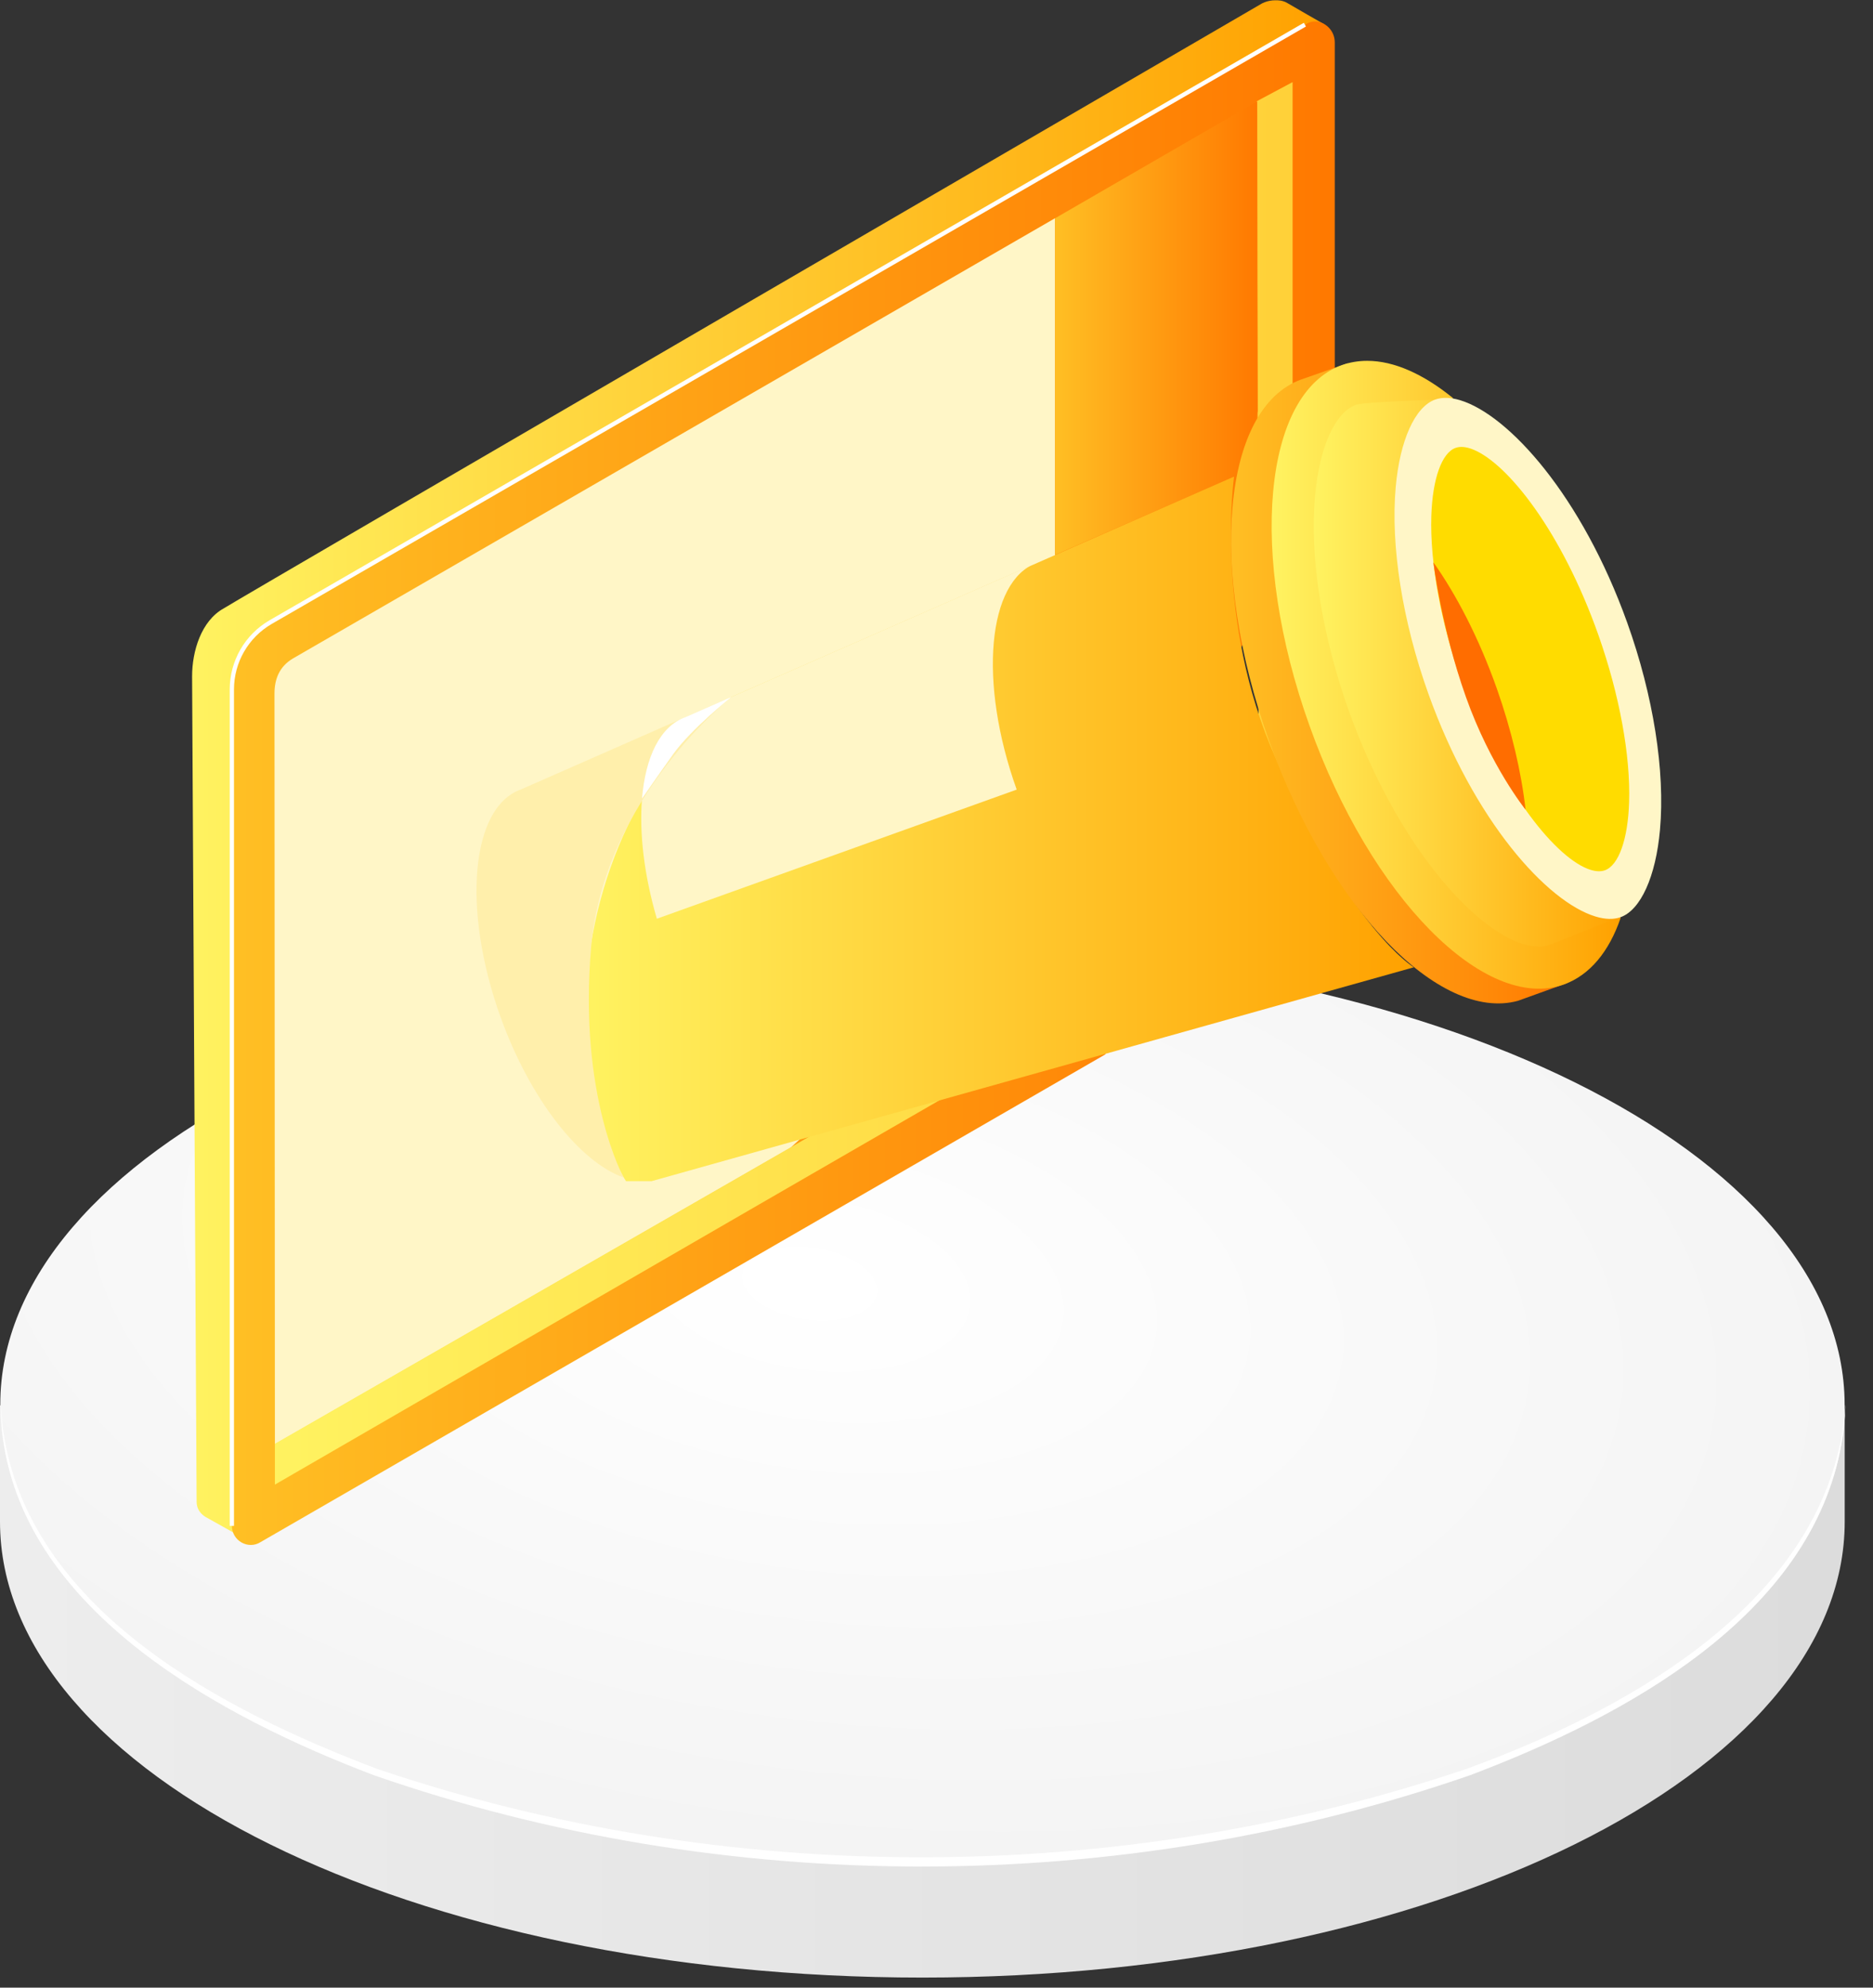
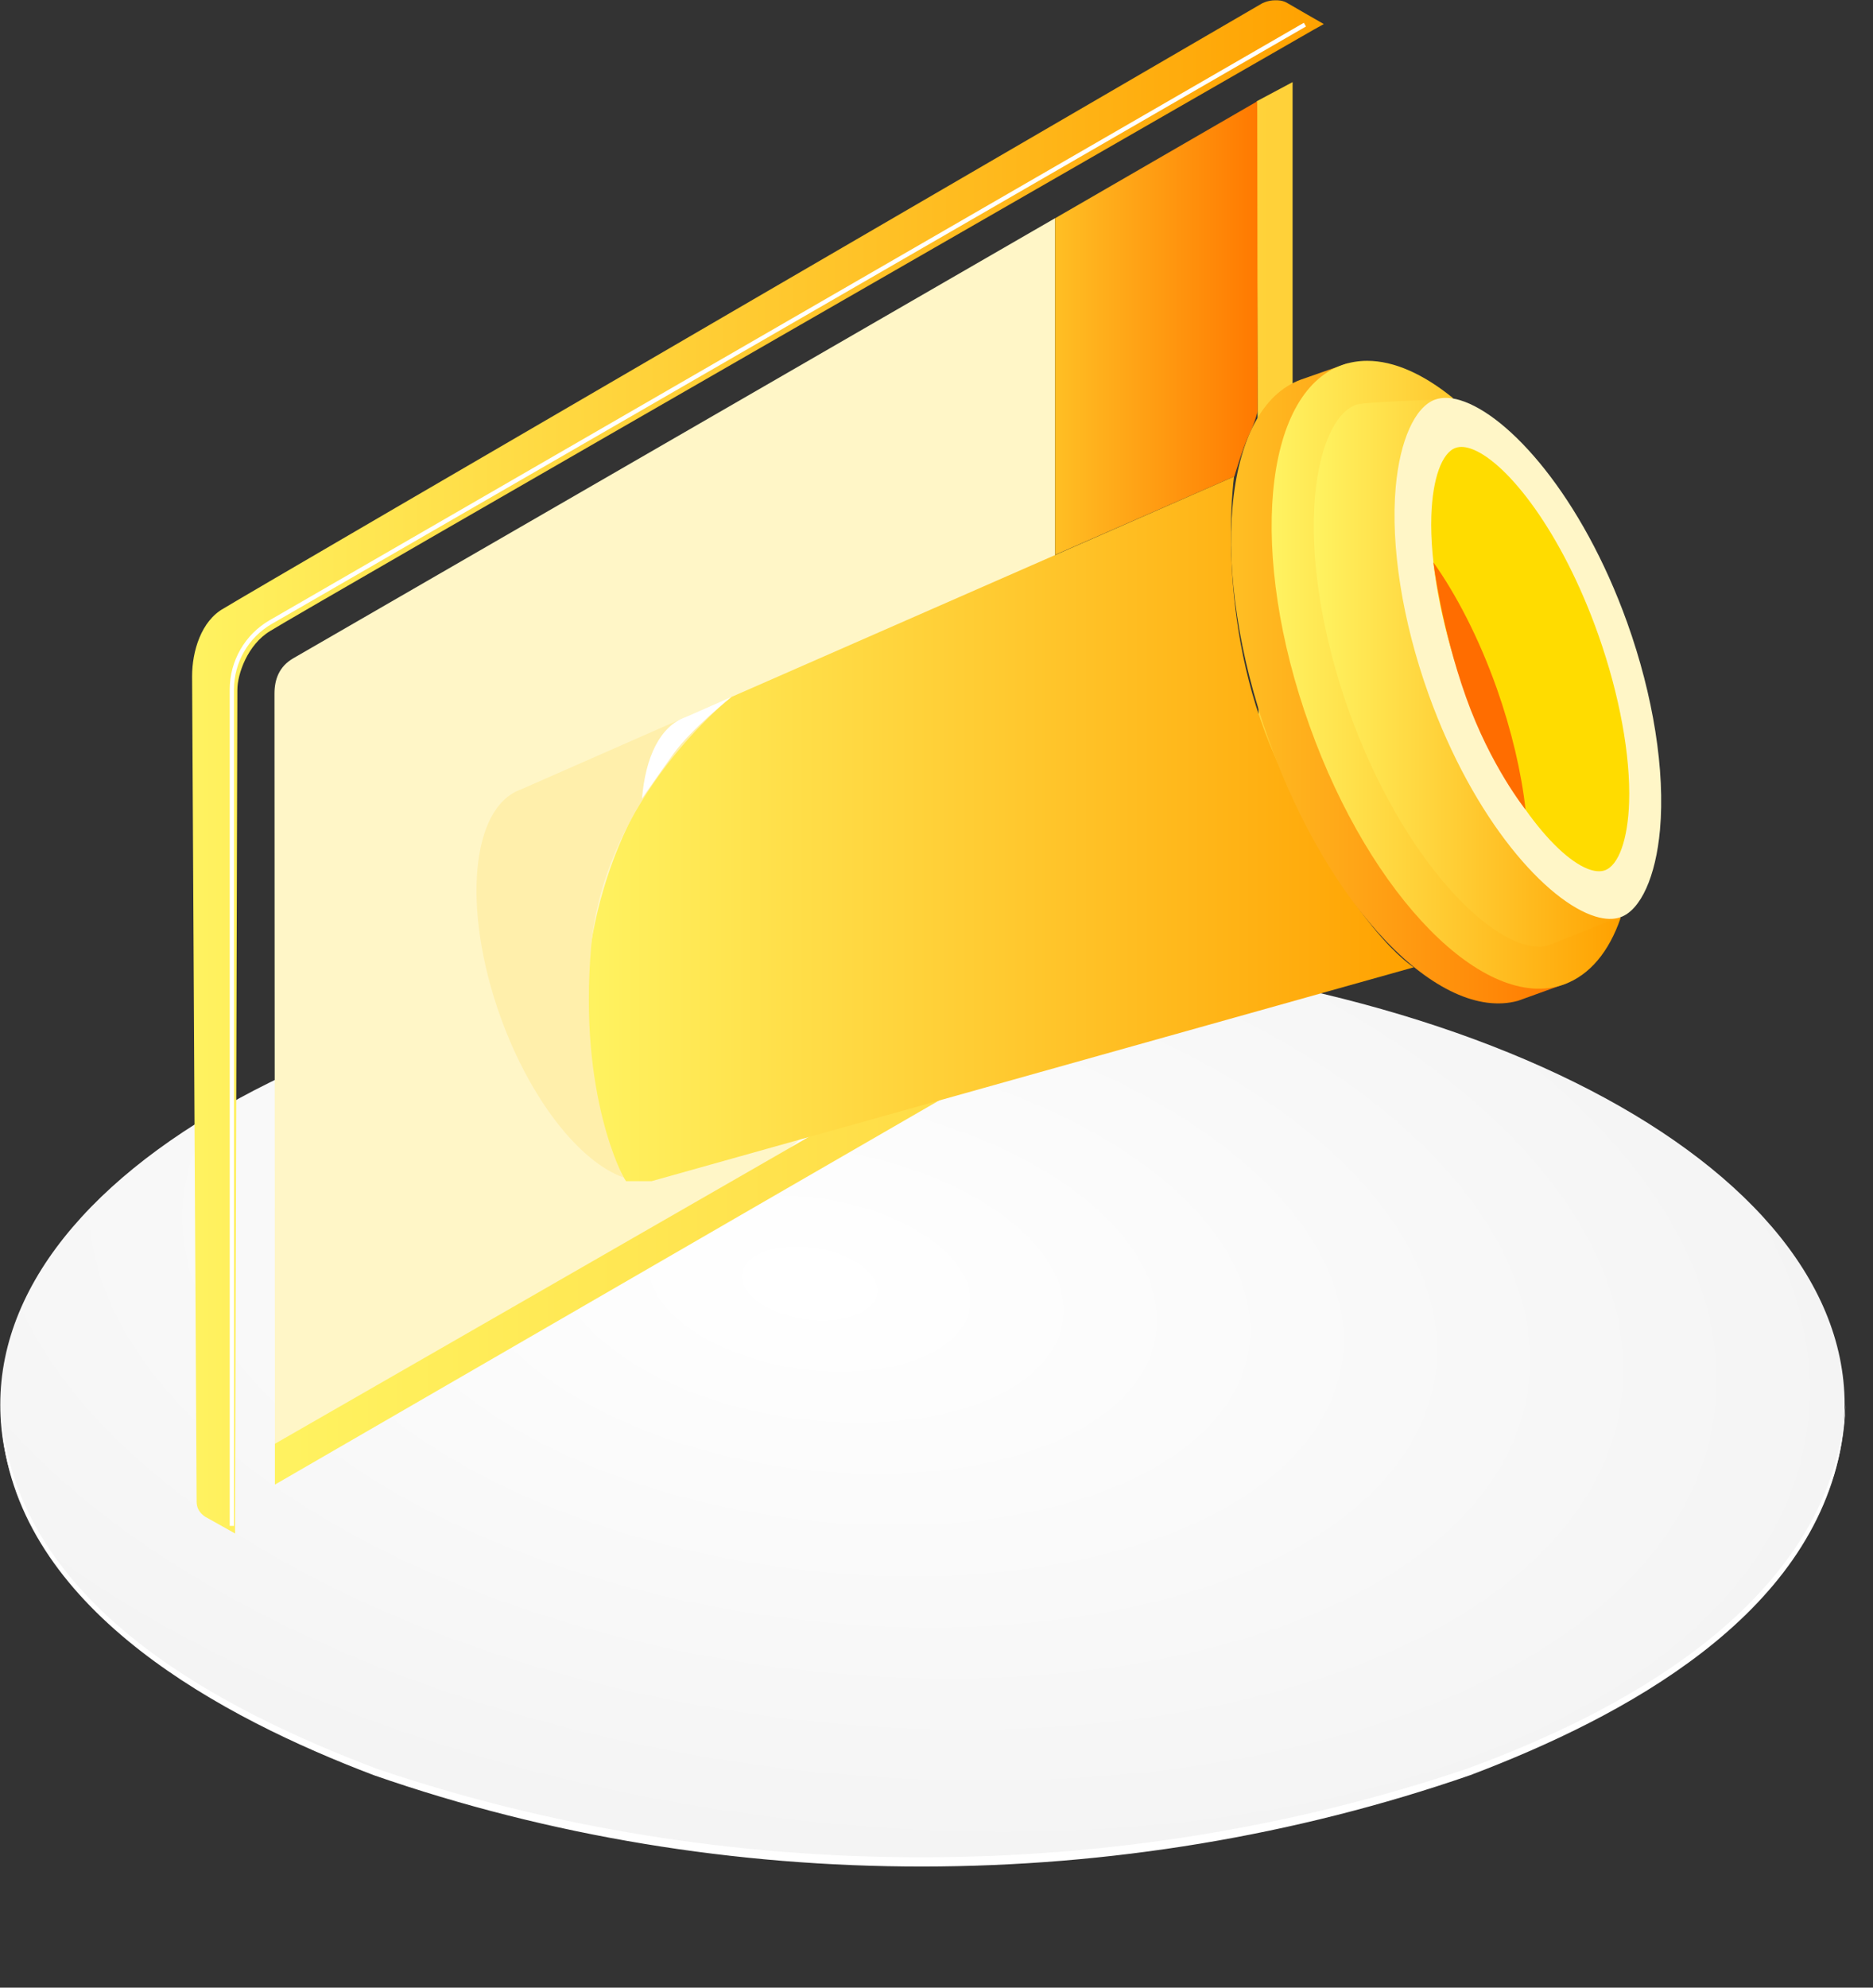
<svg xmlns="http://www.w3.org/2000/svg" width="100%" height="100%" viewBox="0 0 66 70" version="1.1" xml:space="preserve" style="fill-rule:evenodd;clip-rule:evenodd;stroke-miterlimit:10;">
  <rect x="0" y="0" width="66" height="70" fill="#333333" stroke="none" />
  <g transform="matrix(1,0,0,1,-3477.5,-839.48)">
    <g transform="matrix(1,0,0,1,3240,0)">
      <g transform="matrix(65.003,0,0,-65.003,237.5,899.05)">
-         <path d="M-0,0.155L-0,0.092C-0,-0.045 0.224,-0.155 0.5,-0.155C0.776,-0.155 1,-0.045 1,0.092L1,0.155L-0,0.155Z" style="fill:url(#_Linear1);fill-rule:nonzero;" />
-       </g>
+         </g>
      <g transform="matrix(7.182,20.196,36.166,4.35207e-14,262.449,886.462)">
        <path d="M0.123,-0.714C0.563,-0.802 0.919,-0.47 0.919,0.026C0.919,0.523 0.563,0.996 0.123,1.083C-0.316,1.17 -0.672,0.839 -0.672,0.342C-0.672,-0.154 -0.316,-0.627 0.123,-0.714Z" style="fill:url(#_Radial2);fill-rule:nonzero;" />
      </g>
      <g transform="matrix(1,0,0,1,237.525,906.296)">
        <path d="M0,-17.343C0.012,-17.114 0.031,-16.888 0.058,-16.666C0.076,-16.509 0.098,-16.354 0.124,-16.201C1.16,-10.031 7.842,-6.577 13.245,-4.526C25.548,-0.354 39.401,-0.374 51.703,-4.538C57.129,-6.526 63.613,-10.07 64.831,-16.043C64.916,-16.465 64.976,-16.897 65.007,-17.343C64.992,-16.883 64.945,-16.437 64.871,-16.003C63.821,-9.883 57.175,-6.34 51.789,-4.301C39.435,-0.018 25.514,0 13.16,-4.293C7.787,-6.329 0.903,-10.018 0.081,-16.153C0.059,-16.317 0.042,-16.482 0.029,-16.649C0.011,-16.877 0.001,-17.108 0,-17.343" style="fill:white;fill-rule:nonzero;" />
      </g>
      <g transform="matrix(1,0,0,1,0,-1)">
        <g transform="matrix(39.879,0,0,-39.879,244.269,867.488)">
          <path d="M0.945,0.674C0.945,0.674 0.047,0.152 0.028,0.14C0.008,0.129 0,0.102 0,0.08C0,0.058 0.004,-0.638 0.004,-0.649C0.004,-0.659 0.013,-0.663 0.013,-0.663L0.038,-0.677C0.038,-0.677 0.04,0.054 0.04,0.068C0.04,0.082 0.049,0.108 0.069,0.12C0.089,0.133 0.991,0.651 0.991,0.651L1,0.656C1,0.656 0.972,0.672 0.967,0.675C0.963,0.677 0.96,0.677 0.957,0.677C0.95,0.677 0.945,0.674 0.945,0.674Z" style="fill:url(#_Linear3);fill-rule:nonzero;" />
        </g>
        <g transform="matrix(38.864,0,0,-38.864,245.67,868.246)">
-           <path d="M0.973,0.692L0.035,0.151C0.013,0.138 -0,0.115 -0,0.09L-0,-0.668C-0,-0.682 0.015,-0.69 0.026,-0.683L0.792,-0.241L1,0.381L1,0.676C1,0.687 0.991,0.695 0.982,0.695C0.979,0.695 0.976,0.694 0.973,0.692Z" style="fill:url(#_Linear4);fill-rule:nonzero;" />
-         </g>
+           </g>
        <g transform="matrix(1,0,0,1,274.679,891.342)">
          <path d="M0,-43.178L0,-18.946L-9.33,-10.434L-27.492,0C-27.492,0 -27.507,-25.93 -27.507,-26.432C-27.507,-26.934 -27.344,-27.391 -26.841,-27.681C-26.339,-27.971 0,-43.178 0,-43.178" style="fill:rgb(255,246,199);fill-rule:nonzero;" />
        </g>
        <g transform="matrix(84.577,0,0,-84.577,247.187,868.068)">
          <path d="M0.409,0.284C0.409,0.284 0.41,-0.027 0.41,-0.031C0.41,-0.036 0.407,-0.04 0.403,-0.043C0.399,-0.046 -0,-0.275 -0,-0.275L-0,-0.292C-0,-0.292 0.401,-0.06 0.414,-0.053C0.428,-0.046 0.424,-0.039 0.424,-0.034L0.424,0.292L0.409,0.284Z" style="fill:url(#_Linear5);fill-rule:nonzero;" />
        </g>
        <g transform="matrix(7.137,0,0,-7.137,274.679,852.035)">
          <path d="M-0,0.542L-0,-1.119L0.885,-0.732C0.885,-0.732 0.926,-0.593 0.957,-0.528C0.989,-0.462 1,-0.41 1,-0.41L0.998,1.119L-0,0.542Z" style="fill:url(#_Linear6);fill-rule:nonzero;" />
        </g>
        <g transform="matrix(29.191,0,0,-29.191,258.128,869.671)">
          <path d="M0.176,0.159C0.05,0.066 -0.002,-0.1 0,-0.228C0.002,-0.355 0.049,-0.425 0.049,-0.425L0.08,-0.425L1,-0.167C1,-0.167 0.924,-0.122 0.833,0.086C0.759,0.251 0.783,0.425 0.783,0.425L0.176,0.159Z" style="fill:url(#_Linear7);fill-rule:nonzero;" />
        </g>
        <g transform="matrix(1,0,0,1,260.123,864.532)">
-           <path d="M0,4.07C-0.099,5.278 0.069,6.755 0.523,8.304L13.203,3.756C11.846,-0.029 12.167,-3.606 13.92,-4.234L3.148,0.492C3.148,0.492 1.995,1.295 1.16,2.423C0.326,3.55 0,4.07 0,4.07" style="fill:rgb(255,246,199);fill-rule:nonzero;" />
-         </g>
+           </g>
        <g transform="matrix(1,0,0,1,259.477,865.024)">
          <path d="M0,16.927C-1.549,16.376 -3.296,14.181 -4.347,11.252C-5.703,7.468 -5.382,3.891 -3.629,3.262C-3.629,3.262 -0.441,1.86 3.794,0C3.794,0 -0.683,3.531 -1.145,8.791C-1.606,14.05 0,16.927 0,16.927" style="fill:rgb(255,239,171);fill-rule:nonzero;" />
        </g>
        <g transform="matrix(0.751,0.661,0.661,-0.751,259.334,867.117)">
          <path d="M1.574,-0.594C0.691,0.593 0.372,1.744 0.829,2.569L1.574,4.172C1.574,4.172 1.255,2.389 1.365,1.304C1.476,0.219 1.574,-0.594 1.574,-0.594" style="fill:white;fill-rule:nonzero;" />
        </g>
        <g transform="matrix(11.854,0,0,-11.854,280.877,865.212)">
          <path d="M0.209,0.959C-0.026,0.875 -0.069,0.394 0.113,-0.114C0.291,-0.611 0.619,-0.951 0.853,-0.887C0.859,-0.885 1,-0.834 1,-0.834L0.347,1.007C0.347,1.007 0.242,0.971 0.209,0.959Z" style="fill:url(#_Linear8);fill-rule:nonzero;" />
        </g>
        <g transform="matrix(12.297,0,0,-12.297,282.308,865.091)">
          <path d="M0.202,0.956C-0.025,0.875 -0.067,0.412 0.109,-0.078C0.284,-0.568 0.611,-0.899 0.838,-0.818C0.912,-0.791 0.967,-0.724 1,-0.628L0.519,0.862C0.435,0.93 0.351,0.968 0.274,0.968C0.249,0.968 0.225,0.964 0.202,0.956Z" style="fill:url(#_Linear9);fill-rule:nonzero;" />
        </g>
        <g transform="matrix(11.033,0,0,-11.033,283.795,864.212)">
          <path d="M0.135,0.859C0.068,0.835 0.018,0.724 0.004,0.568C-0.014,0.373 0.026,0.121 0.113,-0.121C0.265,-0.543 0.508,-0.814 0.67,-0.863C0.702,-0.872 0.73,-0.873 0.753,-0.865C0.779,-0.856 1,-0.766 1,-0.766L0.387,0.875C0.387,0.875 0.159,0.868 0.135,0.859Z" style="fill:url(#_Linear10);fill-rule:nonzero;" />
        </g>
        <g transform="matrix(1,0,0,1,293.726,854.574)">
          <path d="M0,18.185C-1.716,17.669 -4.29,14.811 -5.89,10.348C-6.809,7.784 -7.23,5.126 -7.044,3.055C-6.897,1.412 -6.365,0.233 -5.656,-0.021C-5.411,-0.109 -5.115,-0.102 -4.776,0C-3.06,0.517 -0.486,3.374 1.114,7.837C2.033,10.402 2.454,13.06 2.268,15.13C2.121,16.774 1.589,17.953 0.88,18.207C0.635,18.294 0.339,18.287 0,18.185" style="fill:rgb(255,246,199);fill-rule:nonzero;" />
        </g>
        <g transform="matrix(1,0,0,1,293.433,856.31)">
          <path d="M0,14.763C-1.22,14.272 -3.129,11.868 -4.416,8.226C-5.155,6.133 -5.549,3.987 -5.497,2.34C-5.455,1.032 -5.127,0.114 -4.64,-0.057C-4.472,-0.116 -4.265,-0.096 -4.024,0.001C-2.803,0.492 -0.895,2.896 0.392,6.538C1.131,8.631 1.526,10.777 1.473,12.424C1.431,13.732 1.103,14.65 0.616,14.821C0.449,14.879 0.241,14.86 0,14.763" style="fill:rgb(255,220,0);fill-rule:nonzero;" />
        </g>
        <g transform="matrix(-0.253,-0.968,-0.968,0.253,289.576,864.017)">
          <path d="M-0.868,-0.467C1.058,-0.304 2.725,0.088 4.007,0.572C4.007,0.572 1.719,0.884 -0.868,0.662C-3.456,0.439 -5.236,-0.368 -5.236,-0.368C-3.922,-0.559 -2.404,-0.596 -0.868,-0.467" style="fill:rgb(255,109,0);fill-rule:nonzero;" />
        </g>
        <g transform="matrix(1,0,0,1,283.481,894.219)">
          <path d="M0,-52.871L-36.441,-31.832C-37.289,-31.342 -37.811,-30.438 -37.811,-29.458L-37.811,0" style="fill:none;fill-rule:nonzero;stroke:white;stroke-width:0.15px;" />
        </g>
      </g>
    </g>
  </g>
  <defs>
    <linearGradient id="_Linear1" x1="0" y1="0" x2="1" y2="0" gradientUnits="userSpaceOnUse" gradientTransform="matrix(1,0,0,-1,0,1.35224e-05)">
      <stop offset="0" style="stop-color:rgb(237,237,237);stop-opacity:1" />
      <stop offset="1" style="stop-color:rgb(220,220,220);stop-opacity:1" />
    </linearGradient>
    <radialGradient id="_Radial2" cx="0" cy="0" r="1" gradientUnits="userSpaceOnUse" gradientTransform="matrix(0.271,0.963,0.963,-0.271,-0.088,0.116)">
      <stop offset="0" style="stop-color:white;stop-opacity:1" />
      <stop offset="0.02" style="stop-color:white;stop-opacity:1" />
      <stop offset="1" style="stop-color:rgb(244,244,244);stop-opacity:1" />
    </radialGradient>
    <linearGradient id="_Linear3" x1="0" y1="0" x2="1" y2="0" gradientUnits="userSpaceOnUse" gradientTransform="matrix(1,0,0,-1,0,-1.3516e-05)">
      <stop offset="0" style="stop-color:rgb(255,243,97);stop-opacity:1" />
      <stop offset="1" style="stop-color:rgb(255,161,0);stop-opacity:1" />
    </linearGradient>
    <linearGradient id="_Linear4" x1="0" y1="0" x2="1" y2="0" gradientUnits="userSpaceOnUse" gradientTransform="matrix(1,0,0,-1,0,0.004)">
      <stop offset="0" style="stop-color:rgb(255,191,36);stop-opacity:1" />
      <stop offset="1" style="stop-color:rgb(255,121,0);stop-opacity:1" />
    </linearGradient>
    <linearGradient id="_Linear5" x1="0" y1="0" x2="1" y2="0" gradientUnits="userSpaceOnUse" gradientTransform="matrix(1,0,0,-1,0,8.54365e-06)">
      <stop offset="0" style="stop-color:rgb(255,243,97);stop-opacity:1" />
      <stop offset="1" style="stop-color:rgb(255,161,0);stop-opacity:1" />
    </linearGradient>
    <linearGradient id="_Linear6" x1="0" y1="0" x2="1" y2="0" gradientUnits="userSpaceOnUse" gradientTransform="matrix(1,0,0,-1,0,2.46317e-05)">
      <stop offset="0" style="stop-color:rgb(255,191,36);stop-opacity:1" />
      <stop offset="1" style="stop-color:rgb(255,121,0);stop-opacity:1" />
    </linearGradient>
    <linearGradient id="_Linear7" x1="0" y1="0" x2="1" y2="0" gradientUnits="userSpaceOnUse" gradientTransform="matrix(1,0,0,-1,0,-2.64942e-05)">
      <stop offset="0" style="stop-color:rgb(255,243,97);stop-opacity:1" />
      <stop offset="1" style="stop-color:rgb(255,161,0);stop-opacity:1" />
    </linearGradient>
    <linearGradient id="_Linear8" x1="0" y1="0" x2="1" y2="0" gradientUnits="userSpaceOnUse" gradientTransform="matrix(1,0,0,-1,0,0.056)">
      <stop offset="0" style="stop-color:rgb(255,191,36);stop-opacity:1" />
      <stop offset="1" style="stop-color:rgb(255,121,0);stop-opacity:1" />
    </linearGradient>
    <linearGradient id="_Linear9" x1="0" y1="0" x2="1" y2="0" gradientUnits="userSpaceOnUse" gradientTransform="matrix(1,0,0,-1,0,0.069)">
      <stop offset="0" style="stop-color:rgb(255,243,97);stop-opacity:1" />
      <stop offset="1" style="stop-color:rgb(255,161,0);stop-opacity:1" />
    </linearGradient>
    <linearGradient id="_Linear10" x1="0" y1="0" x2="1" y2="0" gradientUnits="userSpaceOnUse" gradientTransform="matrix(1,0,0,-1,0,0.003)">
      <stop offset="0" style="stop-color:rgb(255,243,97);stop-opacity:1" />
      <stop offset="1" style="stop-color:rgb(255,161,0);stop-opacity:1" />
    </linearGradient>
  </defs>
</svg>